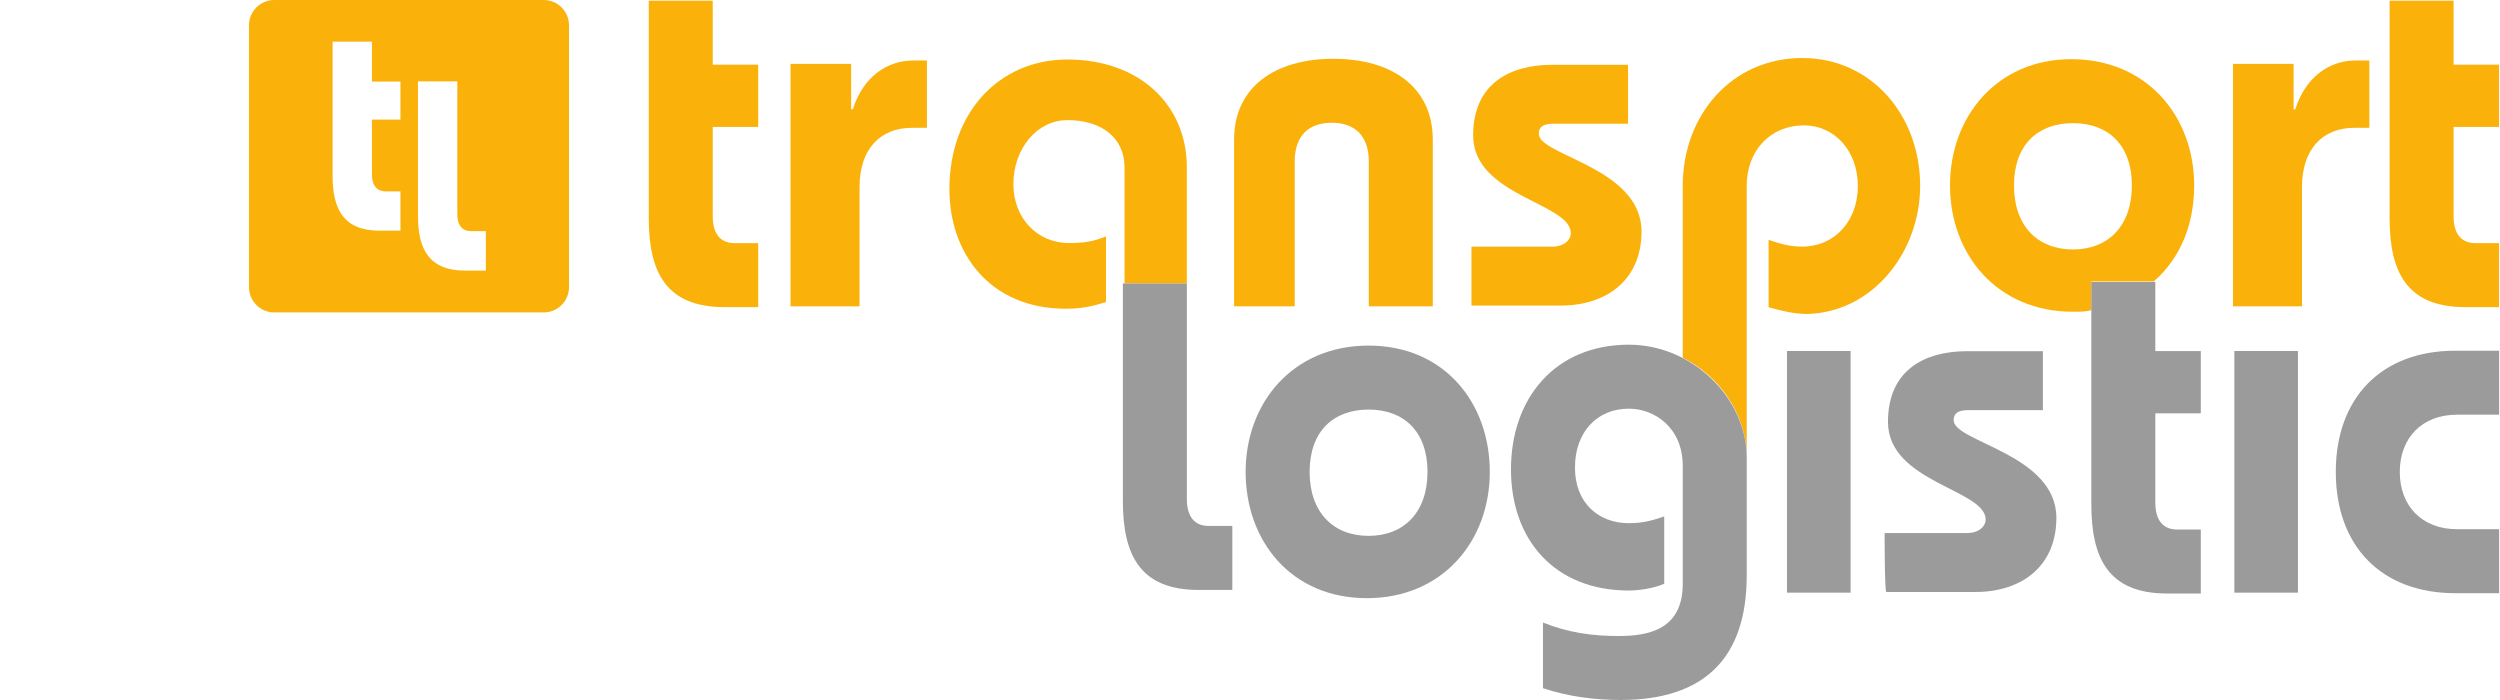
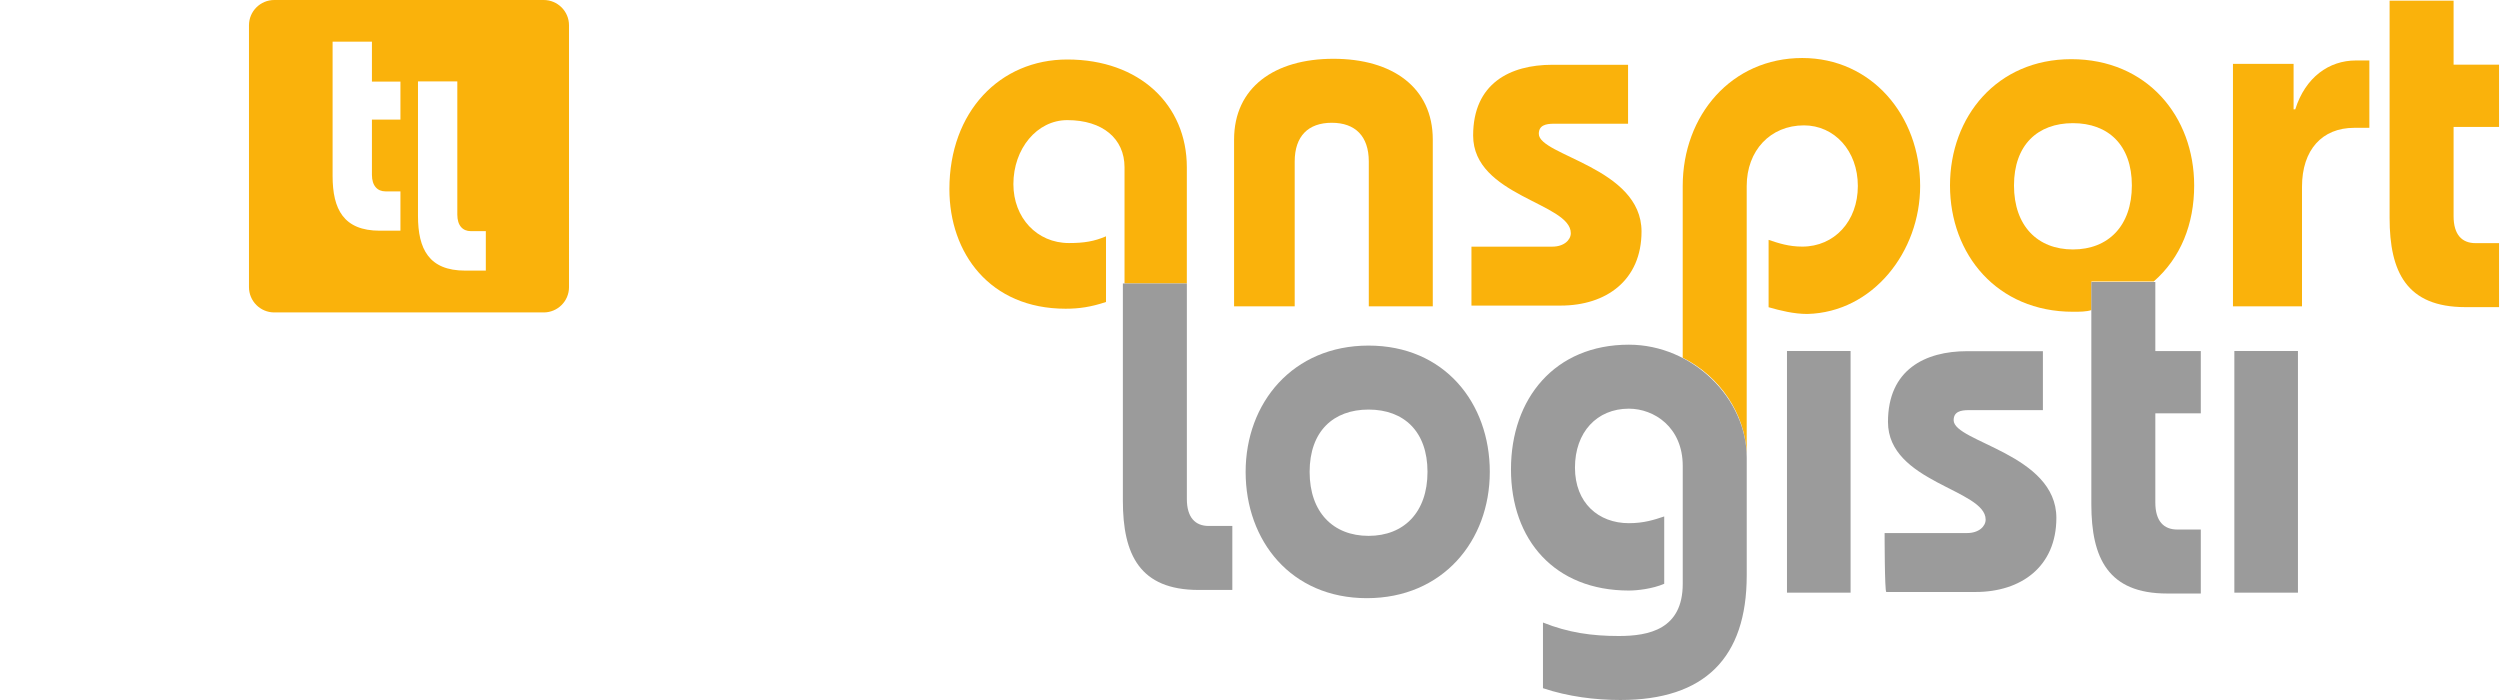
<svg xmlns="http://www.w3.org/2000/svg" id="svg5903" x="0px" y="0px" viewBox="0 0 1710 478.9" style="enable-background:new 0 0 1710 478.9;" xml:space="preserve">
  <style type="text/css">	.st0{fill:#FAB20B;}	.st1{fill:#9B9B9B;}</style>
  <g id="layer1" transform="translate(-306.303,35.179)">
    <g id="g3059" transform="matrix(11.518,0,0,-11.518,381.478,9.037)">
-       <path id="path3061" class="st0" d="M38.5,0v-3.7h-2.7V-9c0-1.1,0.5-1.6,1.3-1.6h1.4v-3.8h-2c-3.5,0-4.5,2.1-4.5,5.3V3.8h3.8V0   L38.5,0L38.5,0z" />
-     </g>
+       </g>
    <g id="g3063" transform="matrix(11.518,0,0,-11.518,403.58,174.344)">
-       <path id="path3065" class="st0" d="M38.5,0v14.4h3.6v-2.7h0.1c0.6,1.9,2,2.9,3.6,2.9h0.8v-4h-0.9c-1.9,0-3.1-1.3-3.1-3.5V0   C42.6,0,38.5,0,38.5,0z" />
-     </g>
+       </g>
    <g id="g3067" transform="matrix(11.518,0,0,-11.518,674.653,158.709)">
      <path id="path3069" class="st0" d="M38.5,0v6.9c0,3.7-2.8,6.4-7.1,6.4c-4,0-7-3.1-7-7.7c0-3.8,2.4-7.1,6.9-7.1   c0.8,0,1.5,0.1,2.4,0.4v3.9c-0.7-0.3-1.3-0.4-2.2-0.4c-1.9,0-3.3,1.5-3.3,3.5c0,2.1,1.4,3.8,3.2,3.8c2.1,0,3.4-1.1,3.4-2.8V0v0v0   C34.8,0,38.5,0,38.5,0z" />
    </g>
    <g id="g3071" transform="matrix(11.518,0,0,-11.518,706.969,174.344)">
      <path id="path3073" class="st0" d="M38.5,0v9.9c0,3.1,2.4,4.8,5.9,4.8c3.5,0,5.9-1.7,5.9-4.8V0h-3.8v8.6c0,1.5-0.8,2.3-2.2,2.3   c-1.4,0-2.2-0.8-2.2-2.3V0L38.5,0L38.5,0z" />
    </g>
    <g id="g3075" transform="matrix(11.518,0,0,-11.518,868.182,133.527)">
      <path id="path3077" class="st0" d="M38.5,0h4.9c0.7,0,1.1,0.4,1.1,0.8c0,1.8-5.8,2.2-5.8,5.8c0,3.1,2.2,4.2,4.7,4.2h4.5V7.3h-4.4   c-0.5,0-0.9-0.1-0.9-0.6c0-1.3,6.1-2,6.1-5.8c0-2.9-2.1-4.4-4.8-4.4h-5.3V0L38.5,0z" />
    </g>
    <g id="g3079" transform="matrix(11.518,0,0,-11.518,1176.241,92.036)">
      <path id="path3081" class="st0" d="M38.5,0c0,4.2-2.9,7.6-7,7.6c-4.2,0-7.1-3.4-7.1-7.6v-10.2c2.2-1.1,3.7-3.3,3.8-5.7V0   c0,2.1,1.4,3.6,3.4,3.6c1.8,0,3.2-1.5,3.2-3.6c0-2.1-1.4-3.6-3.3-3.6c-0.8,0-1.4,0.2-2,0.4v-4c0.7-0.2,1.5-0.4,2.3-0.4   C35.7-7.5,38.5-3.9,38.5,0" />
    </g>
    <g id="g3083" transform="matrix(11.518,0,0,-11.518,1390.208,174.344)">
      <path id="path3085" class="st0" d="M38.5,0v14.4h3.6v-2.7h0.1c0.6,1.9,2,2.9,3.6,2.9h0.8v-4h-0.9c-1.9,0-3.1-1.3-3.1-3.5V0   C42.6,0,38.5,0,38.5,0z" />
    </g>
    <g id="g3087" transform="matrix(11.518,0,0,-11.518,1572.214,9.037)">
      <path id="path3089" class="st0" d="M38.5,0v-3.7h-2.7V-9c0-1.1,0.5-1.6,1.3-1.6h1.4v-3.8h-2c-3.5,0-4.5,2.1-4.5,5.3V3.8h3.8V0   L38.5,0L38.5,0z" />
    </g>
    <g id="g3091" transform="matrix(11.518,0,0,-11.518,1363.672,91.679)">
      <path id="path3093" class="st0" d="M38.5,0c0,4.1-2.8,7.5-7.3,7.5C26.8,7.5,24,4.1,24,0s2.8-7.5,7.3-7.5c0.4,0,0.8,0,1.1,0.1v1.7   h3.7C37.7-4.3,38.5-2.3,38.5,0 M34.8,0c0-2.4-1.4-3.8-3.5-3.8S27.8-2.4,27.8,0s1.4,3.7,3.5,3.7S34.8,2.4,34.8,0" />
    </g>
    <g id="g3095" transform="matrix(11.518,0,0,-11.518,881.885,287.584)">
      <path id="path3097" class="st1" d="M38.5,0c0-4.1-2.8-7.5-7.3-7.5S24-4.1,24,0c0,4.1,2.8,7.5,7.3,7.5S38.5,4.1,38.5,0 M27.8,0   c0-2.4,1.4-3.8,3.5-3.8c2.1,0,3.5,1.4,3.5,3.8c0,2.4-1.4,3.7-3.5,3.7C29.2,3.7,27.8,2.4,27.8,0" />
    </g>
    <path id="path3099" class="st1" d="M1528.6,370.2h43.5V204.9h-43.5V370.2z" />
    <g id="g3101" transform="matrix(11.518,0,0,-11.518,1151.932,329.424)">
      <path id="path3103" class="st1" d="M38.5,0h4.9c0.7,0,1.1,0.4,1.1,0.8c0,1.8-5.8,2.2-5.8,5.8c0,3.1,2.2,4.2,4.7,4.2h4.5V7.3h-4.4   c-0.5,0-0.9-0.1-0.9-0.6c0-1.3,6.1-2,6.1-5.8c0-2.9-2.1-4.4-4.8-4.4h-5.3C38.5-3.5,38.5,0,38.5,0z" />
    </g>
    <path id="path3105" class="st1" d="M1834.6,370.2h43.5V204.9h-43.5V370.2z" />
    <g id="g3107" transform="matrix(11.518,0,0,-11.518,1572.269,248.473)">
-       <path id="path3109" class="st1" d="M38.5,0H36c-2.1,0-3.4-1.4-3.4-3.4c0-2,1.3-3.4,3.4-3.4h2.5v-3.8h-2.6c-4.4,0-7.1,2.8-7.1,7.2   c0,4.4,2.7,7.2,7.1,7.2h2.6C38.5,3.8,38.5,0,38.5,0z" />
-     </g>
+       </g>
    <g id="g3111" transform="matrix(11.518,0,0,-11.518,674.671,245.106)">
      <path id="path3113" class="st1" d="M38.5,0v-5.3c0-1.1,0.5-1.6,1.3-1.6h1.4v-3.8h-2c-3.5,0-4.5,2.1-4.5,5.3V7.5h3.8V0L38.5,0z" />
    </g>
    <g id="g3115" transform="matrix(11.518,0,0,-11.518,918.253,390.633)">
      <path id="path3117" class="st1" d="M38.5,0c1.5-0.6,2.9-0.8,4.5-0.8c1.8,0,3.8,0.4,3.8,3.1v7c0,2.3-1.7,3.4-3.2,3.4   c-1.9,0-3.2-1.4-3.2-3.5c0-2.1,1.4-3.3,3.2-3.3c0.9,0,1.5,0.2,2.1,0.4V2.3C45,2,44.1,1.9,43.6,1.9c-4.4,0-7,3-7,7.2   c0,4.2,2.6,7.4,7,7.4c3.8,0,7-3.2,7-6.7V2.8c0-4.9-2.5-7.4-7.5-7.4c-1.5,0-3.1,0.2-4.6,0.7V0L38.5,0z" />
    </g>
    <g id="g3119" transform="matrix(11.518,0,0,-11.518,1368.207,204.928)">
      <path id="path3121" class="st1" d="M38.5,0v-3.7h-2.7V-9c0-1.1,0.5-1.6,1.3-1.6h1.4v-3.8h-2c-3.5,0-4.5,2.1-4.5,5.3V4.1h3.8V0   C35.8,0,38.5,0,38.5,0z" />
    </g>
  </g>
  <path class="st0" d="M371.9,0H187.6c-9.5,0-17.3,7.7-17.3,17.3v179.1c0,9.5,7.7,17.3,17.3,17.3h184.3c9.5,0,17.3-7.7,17.3-17.3V17.3 C389.2,7.7,381.4,0,371.9,0z M273.9,81.8h-19.5v37.8c0,7.5,3.8,11.3,9.2,11.3h10.3v26.9h-14.1c-24.8,0-32.3-14.7-32.3-37.4V28.5 h26.9v27.3h19.5V81.8z M332.3,185.1h-14.1c-24.8,0-32.3-14.7-32.3-37.4v-92h26.9v53.3v37.8c0,7.6,3.8,11.3,9.2,11.3h10.3V185.1z" />
</svg>